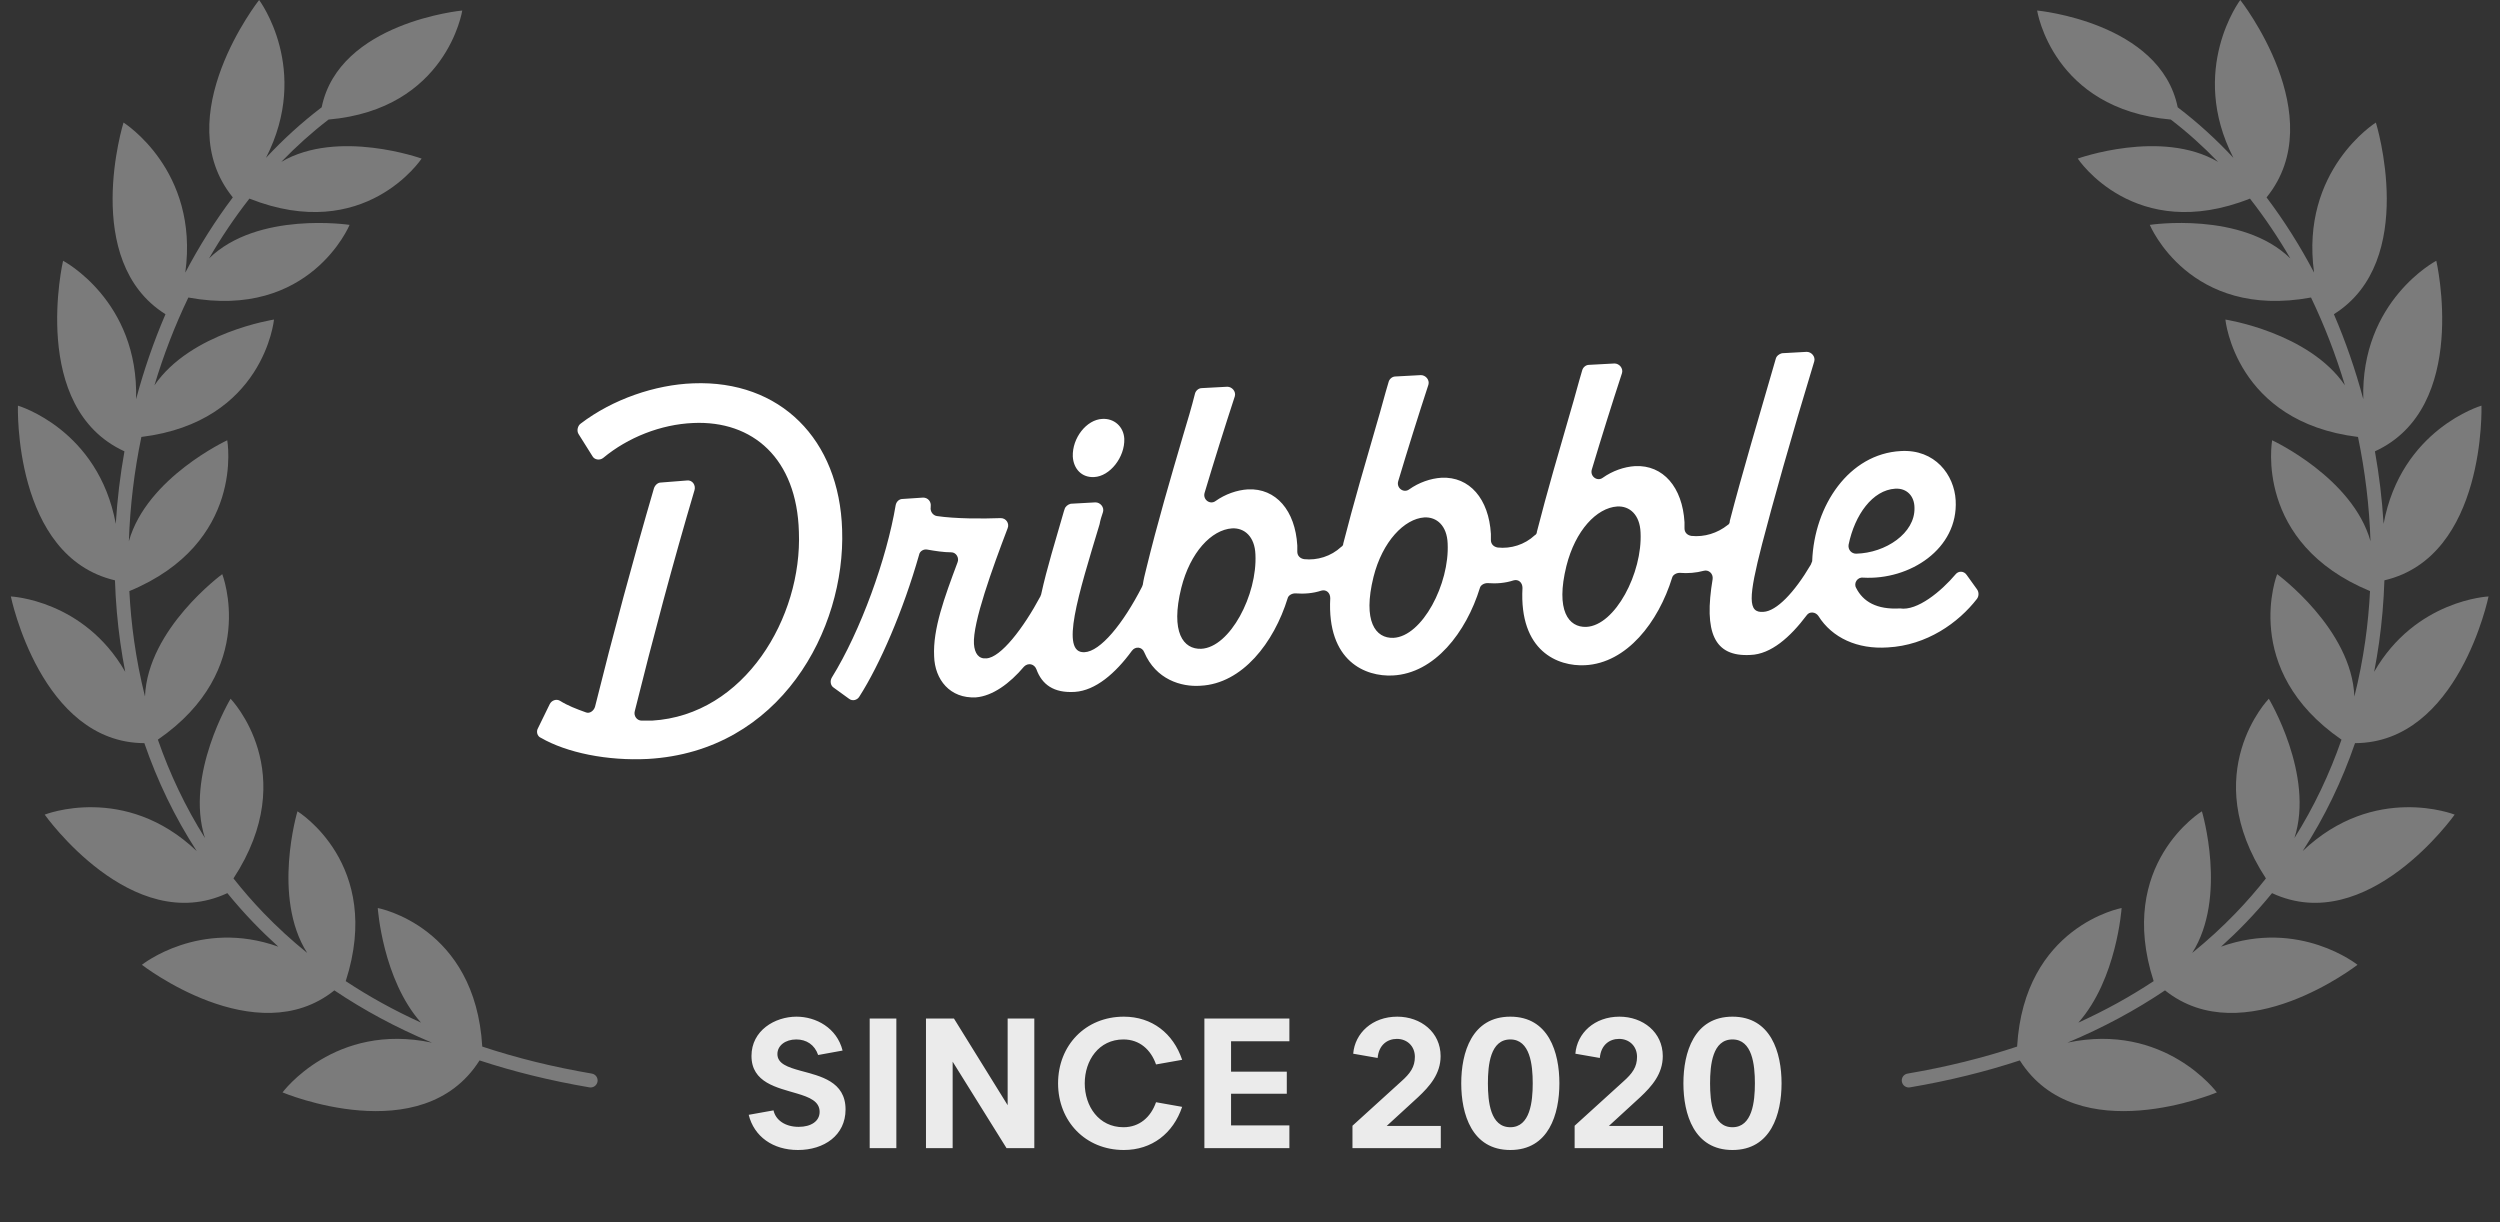
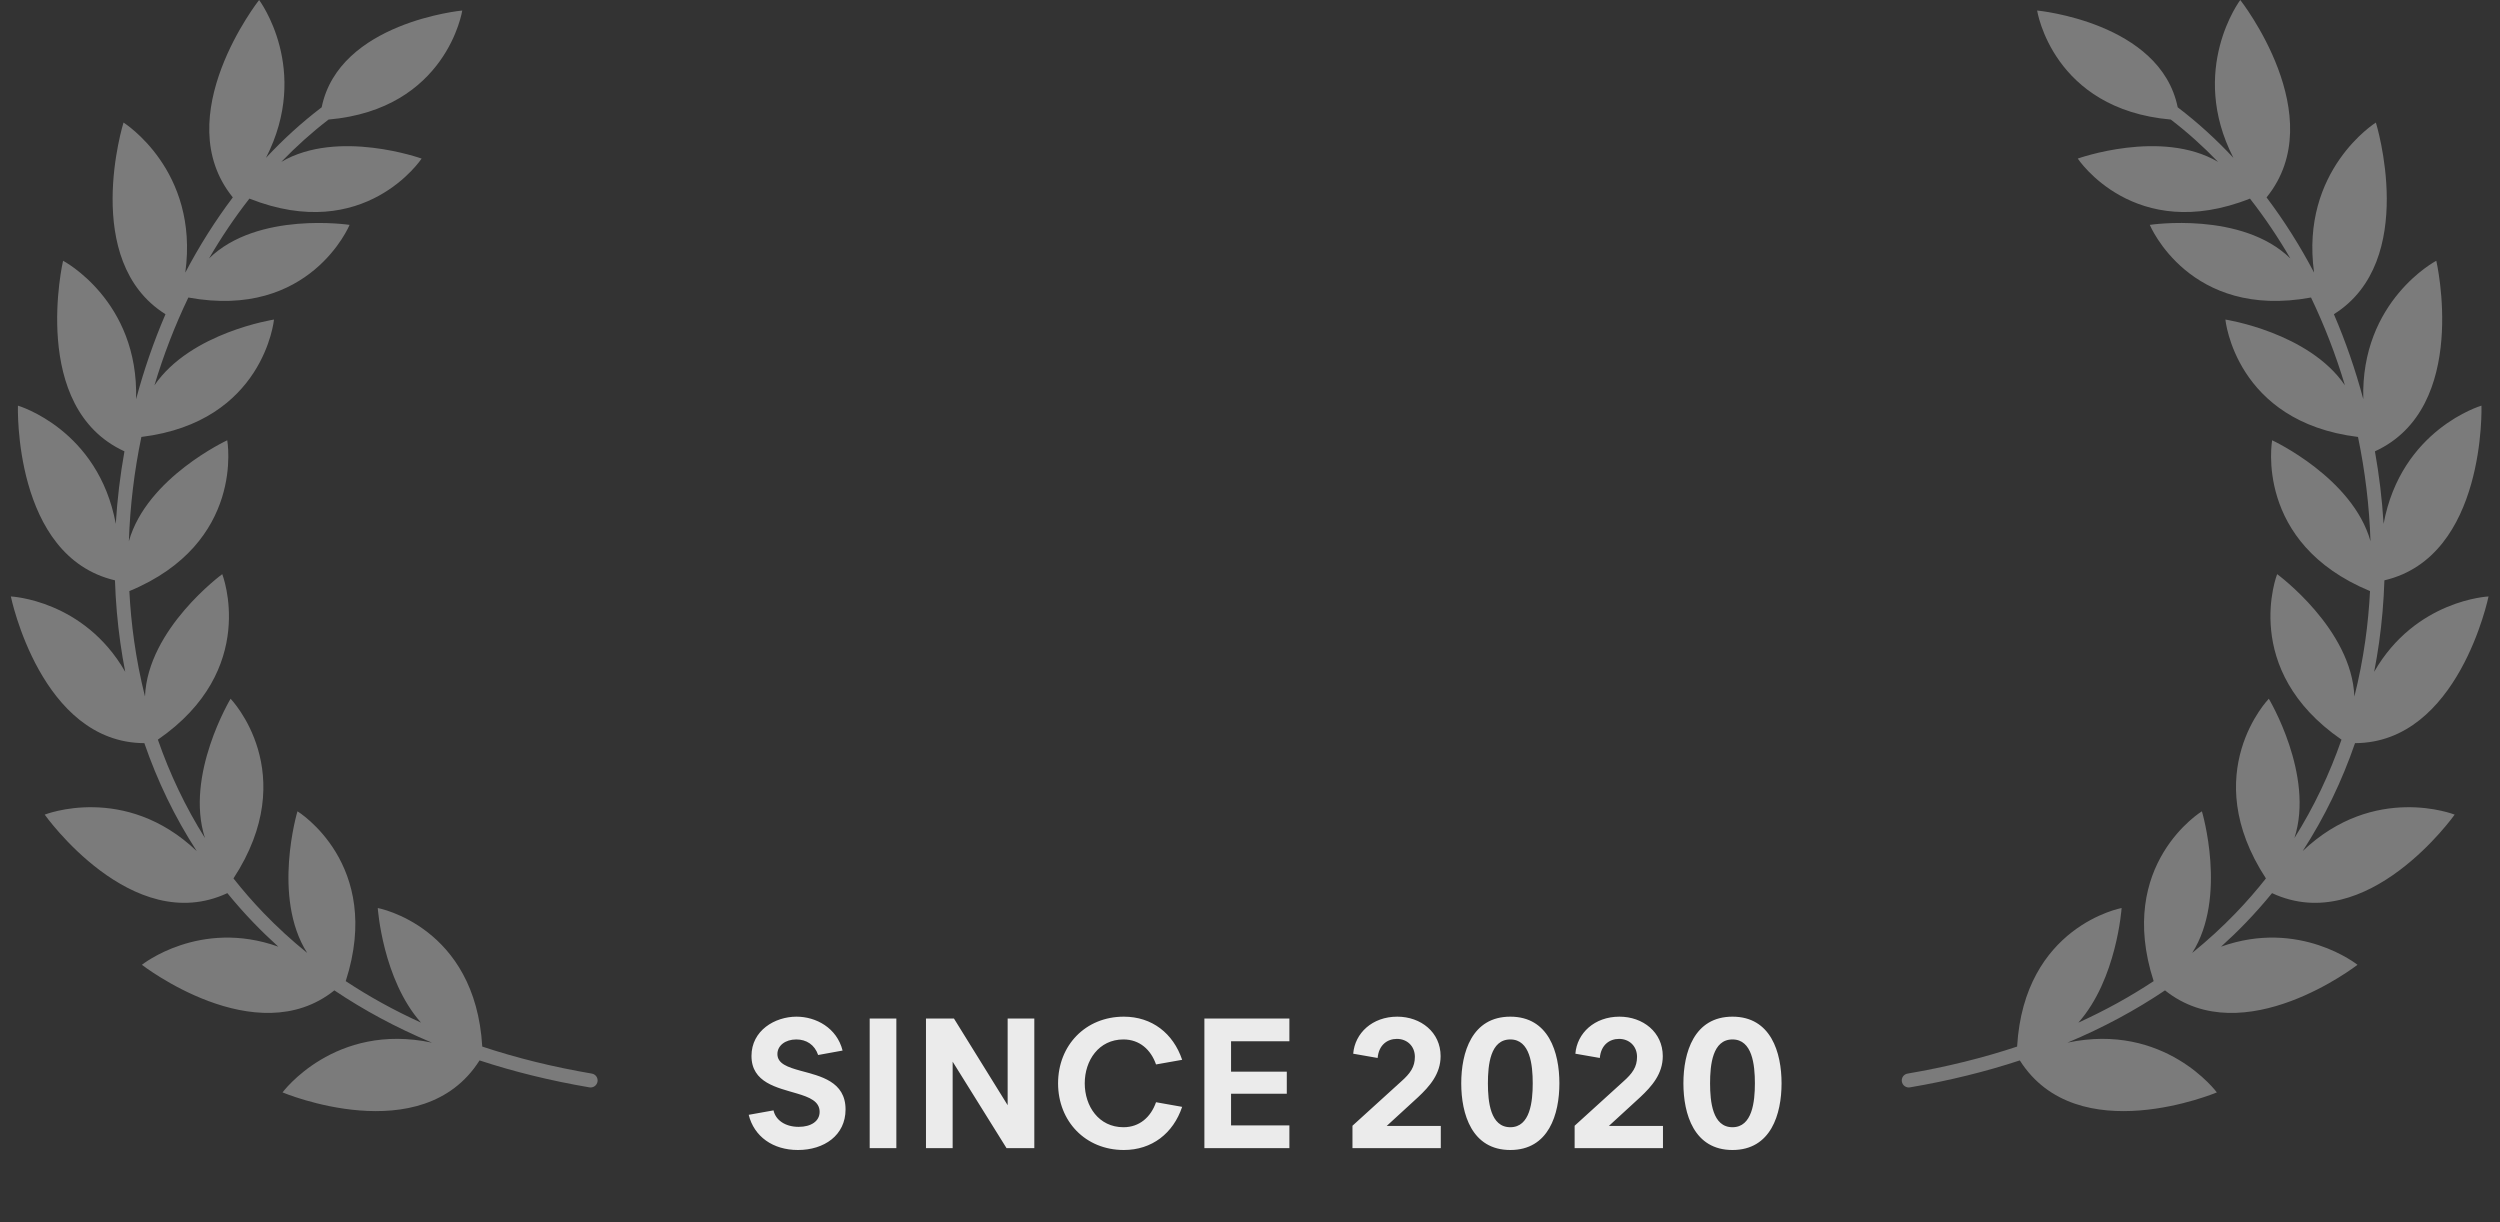
<svg xmlns="http://www.w3.org/2000/svg" width="135" height="66" viewBox="0 0 135 66" fill="none">
  <rect x="0" y="0" width="135" height="66" fill="#333333" stroke="none" />
  <path d="M40.43 60.2L41.77 59.96C41.88 60.47 42.38 60.85 43.13 60.85C43.79 60.85 44.26 60.55 44.26 60.04C44.26 59.47 43.71 59.25 43.04 59.05C41.97 58.73 40.58 58.47 40.58 57.02C40.58 55.65 41.84 54.9 43.01 54.9C44.06 54.9 45.19 55.5 45.5 56.73L44.18 56.97C43.99 56.41 43.54 56.13 43 56.13C42.41 56.13 41.98 56.46 41.98 56.92C41.98 57.44 42.54 57.63 43.23 57.82C44.29 58.11 45.66 58.39 45.66 59.91C45.66 61.31 44.5 62.1 43.09 62.1C41.73 62.1 40.72 61.37 40.43 60.2ZM48.403 62H46.963V55H48.403V62ZM51.443 62H50.003V55H51.513L54.413 59.68V55H55.853V62H54.353L51.443 57.33V62ZM60.686 62.1C58.616 62.1 57.136 60.55 57.136 58.5C57.136 56.45 58.616 54.9 60.686 54.9C62.206 54.9 63.356 55.8 63.836 57.23L62.426 57.48C62.146 56.68 61.536 56.13 60.666 56.13C59.336 56.13 58.576 57.26 58.576 58.5C58.576 59.74 59.336 60.87 60.666 60.87C61.536 60.87 62.146 60.32 62.426 59.52L63.836 59.77C63.356 61.2 62.206 62.1 60.686 62.1ZM65.037 55H69.627V56.23H66.477V57.87H69.487V59.06H66.477V60.77H69.627V62H65.037V55ZM73.033 60.79L75.653 58.41C76.163 57.96 76.403 57.61 76.403 57.07C76.403 56.49 75.983 56.1 75.433 56.1C74.923 56.1 74.453 56.42 74.393 57.13L73.073 56.9C73.163 55.79 74.103 54.9 75.453 54.9C76.723 54.9 77.793 55.74 77.793 57.03C77.793 57.99 77.203 58.66 76.573 59.25L74.883 60.8H77.803V62H73.033V60.79ZM78.907 58.5C78.907 56.84 79.477 54.9 81.557 54.9C83.637 54.9 84.207 56.84 84.207 58.5C84.207 60.16 83.637 62.1 81.557 62.1C79.477 62.1 78.907 60.16 78.907 58.5ZM81.557 56.13C80.477 56.13 80.347 57.5 80.347 58.5C80.347 59.49 80.477 60.87 81.557 60.87C82.627 60.87 82.767 59.49 82.767 58.5C82.767 57.5 82.627 56.13 81.557 56.13ZM85.03 60.79L87.65 58.41C88.16 57.96 88.4 57.61 88.4 57.07C88.4 56.49 87.98 56.1 87.43 56.1C86.92 56.1 86.45 56.42 86.39 57.13L85.07 56.9C85.16 55.79 86.1 54.9 87.45 54.9C88.72 54.9 89.79 55.74 89.79 57.03C89.79 57.99 89.2 58.66 88.57 59.25L86.88 60.8H89.8V62H85.03V60.79ZM90.904 58.5C90.904 56.84 91.474 54.9 93.554 54.9C95.634 54.9 96.204 56.84 96.204 58.5C96.204 60.16 95.634 62.1 93.554 62.1C91.474 62.1 90.904 60.16 90.904 58.5ZM93.554 56.13C92.474 56.13 92.344 57.5 92.344 58.5C92.344 59.49 92.474 60.87 93.554 60.87C94.624 60.87 94.764 59.49 94.764 58.5C94.764 57.5 94.624 56.13 93.554 56.13Z" fill="white" fill-opacity="0.9" />
-   <path fill-rule="evenodd" clip-rule="evenodd" d="M105.606 31.008C105.755 30.823 106.051 30.823 106.199 31.045L106.756 31.82C106.867 31.968 106.867 32.19 106.756 32.338C105.755 33.631 104.049 34.85 101.936 34.961C100.305 35.072 98.933 34.444 98.192 33.261C98.044 33.04 97.71 33.003 97.562 33.224C96.672 34.407 95.634 35.33 94.522 35.367C92.557 35.478 92.001 34.148 92.483 31.266C92.52 30.971 92.26 30.749 92.001 30.823C91.593 30.934 91.148 30.971 90.703 30.934C90.518 30.934 90.333 31.045 90.296 31.192C89.554 33.594 87.849 35.811 85.587 35.922C84.141 35.995 82.028 35.183 82.214 31.747C82.214 31.451 81.991 31.266 81.732 31.34C81.287 31.488 80.805 31.525 80.323 31.488C80.138 31.488 79.952 31.599 79.915 31.747C79.174 34.148 77.469 36.365 75.207 36.476C73.761 36.55 71.648 35.737 71.834 32.301C71.834 32.005 71.611 31.82 71.352 31.894C70.907 32.042 70.425 32.079 69.943 32.042C69.757 32.042 69.572 32.153 69.535 32.301C68.794 34.702 67.088 36.919 64.827 37.03C63.789 37.104 62.417 36.697 61.787 35.219C61.676 34.924 61.305 34.887 61.12 35.146C60.23 36.365 59.155 37.288 58.043 37.362C56.894 37.436 56.263 36.956 55.967 36.143C55.855 35.848 55.522 35.774 55.299 35.995C54.521 36.919 53.594 37.584 52.704 37.658C51.296 37.732 50.48 36.697 50.443 35.441C50.369 33.963 50.999 32.264 51.703 30.38C51.815 30.121 51.629 29.825 51.37 29.825C50.962 29.825 50.48 29.751 50.072 29.677C49.887 29.641 49.664 29.751 49.627 29.973C48.775 32.966 47.514 35.885 46.402 37.621C46.291 37.806 46.031 37.88 45.846 37.732L45.03 37.141C44.845 37.03 44.808 36.771 44.919 36.587C46.476 34.074 47.885 30.158 48.367 27.276C48.404 27.091 48.552 26.944 48.738 26.944L49.85 26.87C50.109 26.87 50.295 27.091 50.258 27.35V27.387C50.221 27.608 50.369 27.83 50.591 27.867C51.592 28.015 53.038 28.015 54.039 27.978C54.336 27.978 54.521 28.274 54.41 28.532C53.594 30.675 52.519 33.631 52.593 34.776C52.63 35.293 52.853 35.589 53.26 35.552C54.039 35.515 55.262 33.926 56.189 32.19C56.189 32.153 56.226 32.116 56.226 32.079C56.523 30.712 57.005 29.16 57.45 27.608L57.487 27.498C57.524 27.35 57.672 27.239 57.82 27.202L59.155 27.128C59.414 27.128 59.637 27.387 59.563 27.645C59.489 27.867 59.414 28.089 59.377 28.311C58.228 32.116 57.227 35.293 58.562 35.219C59.414 35.183 60.638 33.705 61.676 31.673C61.676 31.636 61.713 31.599 61.713 31.562C61.75 31.303 61.824 31.008 61.898 30.712C62.491 28.274 63.196 25.872 63.9 23.471C64.123 22.732 64.345 21.993 64.53 21.254C64.567 21.106 64.716 20.958 64.901 20.958L66.273 20.884C66.532 20.884 66.755 21.143 66.68 21.401C66.124 23.101 65.568 24.875 65.049 26.611C64.938 26.98 65.346 27.276 65.642 27.054C66.162 26.685 66.792 26.463 67.385 26.426C68.905 26.352 69.943 27.572 70.054 29.456C70.054 29.567 70.054 29.677 70.054 29.788C70.054 30.01 70.202 30.158 70.425 30.195C71.129 30.269 71.871 30.047 72.427 29.53C72.501 29.493 72.538 29.419 72.538 29.345C73.094 27.165 73.724 25.022 74.355 22.842C74.577 22.104 74.762 21.365 74.985 20.626C75.022 20.478 75.17 20.33 75.355 20.33L76.727 20.256C76.987 20.256 77.209 20.515 77.135 20.773C76.579 22.473 76.023 24.246 75.504 25.983C75.392 26.352 75.8 26.648 76.097 26.426C76.616 26.057 77.246 25.835 77.839 25.798C79.359 25.724 80.397 26.944 80.508 28.828C80.508 28.939 80.508 29.049 80.508 29.16C80.508 29.382 80.657 29.53 80.879 29.567C81.584 29.641 82.325 29.419 82.881 28.902C82.955 28.865 82.992 28.791 82.992 28.717C83.548 26.537 84.179 24.394 84.809 22.214C85.031 21.475 85.217 20.736 85.439 19.998C85.476 19.85 85.624 19.702 85.81 19.702L87.181 19.628C87.441 19.628 87.663 19.887 87.589 20.145C87.033 21.845 86.477 23.618 85.958 25.355C85.847 25.724 86.255 26.02 86.551 25.798C87.07 25.429 87.701 25.207 88.294 25.17C89.814 25.096 90.852 26.315 90.963 28.2C90.963 28.311 90.963 28.421 90.963 28.532C90.963 28.754 91.111 28.902 91.334 28.939C92.038 29.012 92.742 28.791 93.298 28.348C93.373 28.311 93.41 28.237 93.41 28.126C94.04 25.687 95.004 22.436 95.893 19.369C95.93 19.222 96.079 19.111 96.227 19.074L97.562 19C97.821 19 98.044 19.259 97.969 19.517C96.709 23.655 95.708 27.239 95.152 29.382C94.41 32.264 94.374 33.114 95.226 33.04C95.93 33.003 96.894 32.005 97.784 30.49C97.821 30.416 97.821 30.38 97.858 30.306C97.969 27.276 99.86 24.505 102.641 24.357C104.494 24.246 105.532 25.65 105.606 27.017C105.755 29.641 103.122 31.34 100.602 31.192C100.305 31.155 100.083 31.488 100.231 31.747C100.602 32.486 101.343 32.929 102.603 32.855C103.53 33.003 104.828 31.931 105.606 31.008ZM63.789 31.747C63.196 34.148 63.9 35.072 64.864 35.035C66.421 34.961 67.904 32.116 67.793 29.936C67.756 28.976 67.2 28.495 66.532 28.532C65.42 28.606 64.271 29.825 63.789 31.747ZM74.169 31.155C73.576 33.557 74.28 34.481 75.244 34.444C76.801 34.37 78.284 31.525 78.173 29.345C78.136 28.384 77.58 27.904 76.912 27.941C75.837 28.015 74.651 29.234 74.169 31.155ZM84.586 30.564C83.993 32.966 84.698 33.889 85.662 33.852C87.219 33.779 88.701 30.934 88.59 28.754C88.553 27.793 87.997 27.313 87.33 27.35C86.218 27.424 85.068 28.643 84.586 30.564ZM103.382 27.424C103.382 26.796 102.974 26.352 102.344 26.389C101.121 26.463 100.157 27.793 99.823 29.419C99.786 29.677 99.971 29.899 100.231 29.899C101.825 29.862 103.419 28.791 103.382 27.424ZM45.475 28.606C45.327 23.729 42.139 20.515 37.431 20.7C35.392 20.773 33.093 21.549 31.351 22.879C31.202 22.99 31.128 23.249 31.239 23.434L31.981 24.616C32.092 24.838 32.389 24.875 32.574 24.727C33.909 23.618 35.688 22.916 37.431 22.842C40.656 22.695 43.029 24.764 43.14 28.717C43.325 33.335 40.211 38.619 35.206 38.914C35.021 38.914 34.836 38.914 34.65 38.914C34.391 38.914 34.205 38.656 34.279 38.397C35.243 34.517 36.355 30.343 37.505 26.463C37.579 26.205 37.394 25.909 37.097 25.946L35.688 26.057C35.54 26.057 35.392 26.168 35.318 26.352C34.205 30.158 33.093 34.296 32.129 38.175C32.055 38.397 31.833 38.545 31.647 38.471C31.128 38.286 30.646 38.101 30.239 37.843C30.053 37.732 29.794 37.806 29.683 38.028L29.052 39.321C28.941 39.505 29.015 39.764 29.201 39.838C30.609 40.651 32.797 41.094 34.984 40.983C42.139 40.577 45.661 34 45.475 28.606ZM59.526 22.621C58.673 22.658 57.894 23.655 57.931 24.653C57.969 25.318 58.413 25.798 59.081 25.761C59.933 25.724 60.749 24.69 60.712 23.692C60.675 23.027 60.156 22.584 59.526 22.621Z" fill="white" />
  <path d="M120.975 0C120.975 0 125.931 6.298 122.394 10.66C123.346 11.921 124.205 13.282 124.96 14.72C124.199 9.178 128.297 6.618 128.297 6.618C128.297 6.618 130.623 14.091 126.03 16.967C126.665 18.442 127.196 19.98 127.618 21.557C127.464 16.23 131.56 14.081 131.56 14.081C131.56 14.081 133.399 22.012 128.246 24.372C128.477 25.664 128.634 26.973 128.714 28.288C129.66 23.172 133.999 21.905 133.999 21.905C133.999 21.905 134.264 30.044 128.758 31.338C128.721 32.467 128.626 33.595 128.468 34.713C128.394 35.237 128.306 35.759 128.204 36.278C130.441 32.383 134.381 32.209 134.381 32.209C134.381 32.209 132.762 40.11 127.171 40.13C126.473 42.159 125.537 44.117 124.344 45.958C128.218 42.27 132.552 43.99 132.552 43.99C132.552 43.99 127.847 50.633 122.69 48.229C122.244 48.777 121.772 49.311 121.273 49.829C120.847 50.271 120.401 50.701 119.937 51.12C124.178 49.601 127.305 52.099 127.305 52.099C127.305 52.099 121.153 56.876 116.91 53.48C115.328 54.545 113.575 55.493 111.642 56.303C116.898 55.187 119.71 58.99 119.71 58.99C119.71 58.99 112.174 62.163 109.07 57.262C107.235 57.866 105.259 58.357 103.135 58.718C102.931 58.752 102.736 58.614 102.701 58.409C102.665 58.203 102.802 58.009 103.007 57.974C105.13 57.613 107.1 57.121 108.924 56.515C109.307 50.002 114.567 49.033 114.567 49.033C114.567 49.033 114.308 52.881 112.232 55.222C113.7 54.555 115.053 53.804 116.297 52.981C114.25 46.648 118.903 43.81 118.903 43.81C118.903 43.81 120.293 48.449 118.378 51.458C119.223 50.776 120.006 50.056 120.731 49.303C121.311 48.701 121.853 48.077 122.36 47.435C118.635 41.732 122.515 37.732 122.515 37.732C122.515 37.732 124.997 41.859 123.899 45.254C124.958 43.569 125.8 41.786 126.441 39.941C120.946 36.151 122.966 31.004 122.966 31.004C122.991 31.022 126.995 33.963 127.136 37.614C127.386 36.622 127.581 35.617 127.725 34.604C127.851 33.713 127.935 32.817 127.982 31.919C121.691 29.313 122.696 23.775 122.696 23.775C122.725 23.788 127.043 25.8 128.007 29.226C127.945 27.329 127.715 25.44 127.332 23.595C120.706 22.783 120.171 17.256 120.171 17.256C120.171 17.256 124.678 17.948 126.626 20.808C126.135 19.167 125.521 17.578 124.795 16.066C118.225 17.273 116.098 12.164 116.089 12.143C116.123 12.137 121.069 11.4 123.681 13.959C123.019 12.819 122.29 11.737 121.498 10.725C115.256 13.196 112.199 8.563 112.199 8.563C112.199 8.563 116.715 6.943 119.775 8.741C118.973 7.909 118.122 7.144 117.224 6.456C110.83 5.893 110.005 0.568 110.005 0.568C110.005 0.568 116.66 1.193 117.596 5.795C117.604 5.8 117.611 5.805 117.618 5.811C118.677 6.617 119.674 7.527 120.603 8.523C118.158 3.746 120.975 0 120.975 0Z" fill="#7B7B7B" />
  <path d="M13.992 0C14.008 0.021 16.801 3.76 14.363 8.523C15.293 7.527 16.289 6.617 17.349 5.811C17.356 5.805 17.363 5.8 17.37 5.795C18.306 1.193 24.962 0.568 24.962 0.568C24.962 0.568 24.137 5.894 17.742 6.456C16.845 7.144 15.993 7.909 15.191 8.741C18.251 6.943 22.768 8.563 22.768 8.563C22.768 8.563 19.71 13.197 13.469 10.724C12.676 11.736 11.947 12.819 11.285 13.959C13.906 11.391 18.878 12.143 18.878 12.143C18.878 12.143 16.755 17.276 10.171 16.066C9.445 17.578 8.831 19.167 8.34 20.808C10.288 17.948 14.796 17.256 14.796 17.256C14.796 17.256 14.261 22.783 7.634 23.595C7.251 25.441 7.022 27.329 6.959 29.227C7.926 25.789 12.271 23.775 12.271 23.775C12.271 23.775 13.276 29.314 6.985 31.919C7.031 32.817 7.116 33.714 7.242 34.604C7.385 35.617 7.581 36.622 7.83 37.614C7.971 33.952 12.001 31.004 12.001 31.004C12.001 31.004 14.021 36.151 8.525 39.941C9.166 41.786 10.009 43.569 11.068 45.254C9.97 41.859 12.452 37.732 12.452 37.732C12.473 37.754 16.321 41.748 12.607 47.435C13.114 48.077 13.655 48.701 14.235 49.303C14.96 50.056 15.744 50.776 16.588 51.458C14.673 48.449 16.063 43.81 16.063 43.81C16.063 43.81 20.716 46.648 18.669 52.981C19.913 53.804 21.267 54.555 22.734 55.222C20.661 52.884 20.4 49.041 20.399 49.033C20.435 49.04 25.661 50.023 26.042 56.515C27.866 57.121 29.837 57.613 31.96 57.974C32.164 58.009 32.301 58.203 32.266 58.409C32.23 58.614 32.036 58.752 31.831 58.718C29.708 58.356 27.731 57.866 25.896 57.262C22.792 62.163 15.257 58.99 15.257 58.99C15.257 58.99 18.069 55.187 23.324 56.303C21.391 55.493 19.638 54.545 18.056 53.48C13.814 56.875 7.662 52.099 7.662 52.099C7.662 52.099 10.788 49.601 15.029 51.12C14.565 50.701 14.12 50.271 13.694 49.829C13.195 49.311 12.723 48.777 12.277 48.229C7.119 50.633 2.414 43.99 2.414 43.99C2.414 43.99 6.748 42.27 10.623 45.958C9.43 44.117 8.494 42.159 7.795 40.13C2.205 40.109 0.586 32.209 0.586 32.209C0.586 32.209 4.525 32.383 6.762 36.277C6.66 35.758 6.573 35.237 6.499 34.713C6.341 33.595 6.245 32.467 6.208 31.338C0.702 30.043 0.968 21.905 0.968 21.905C0.999 21.914 5.31 23.19 6.252 28.287C6.332 26.972 6.489 25.664 6.72 24.372C1.567 22.012 3.406 14.081 3.406 14.081C3.406 14.081 7.502 16.23 7.348 21.557C7.77 19.98 8.302 18.442 8.936 16.967C4.344 14.091 6.67 6.618 6.67 6.618C6.696 6.635 10.765 9.196 10.006 14.72C10.762 13.282 11.62 11.921 12.572 10.659C9.036 6.298 13.992 0 13.992 0Z" fill="#7B7B7B" />
</svg>